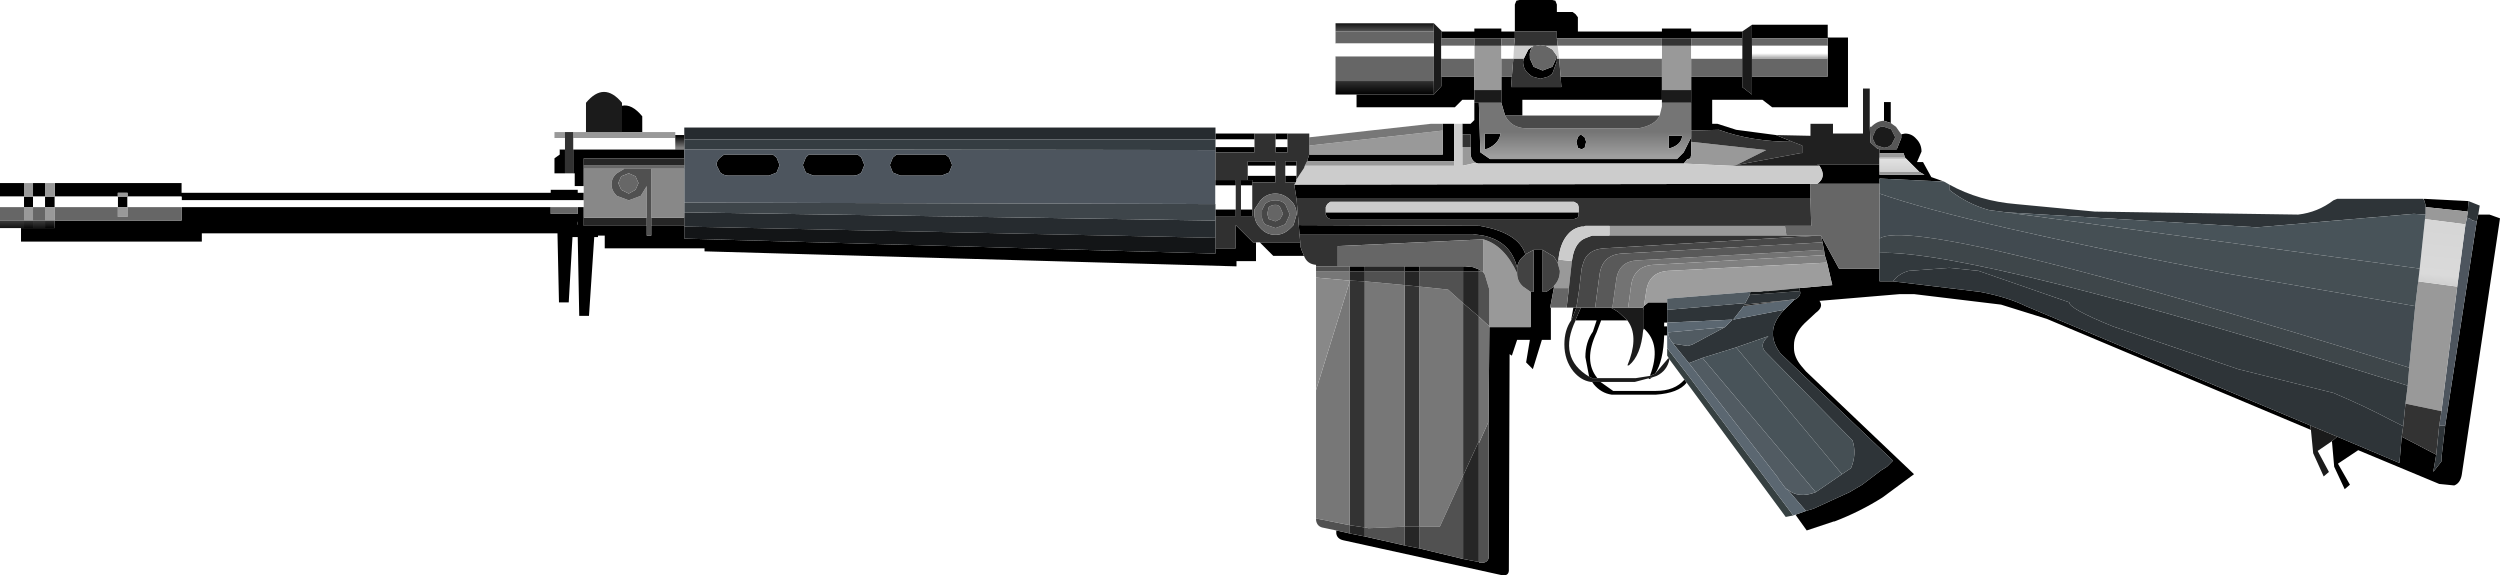
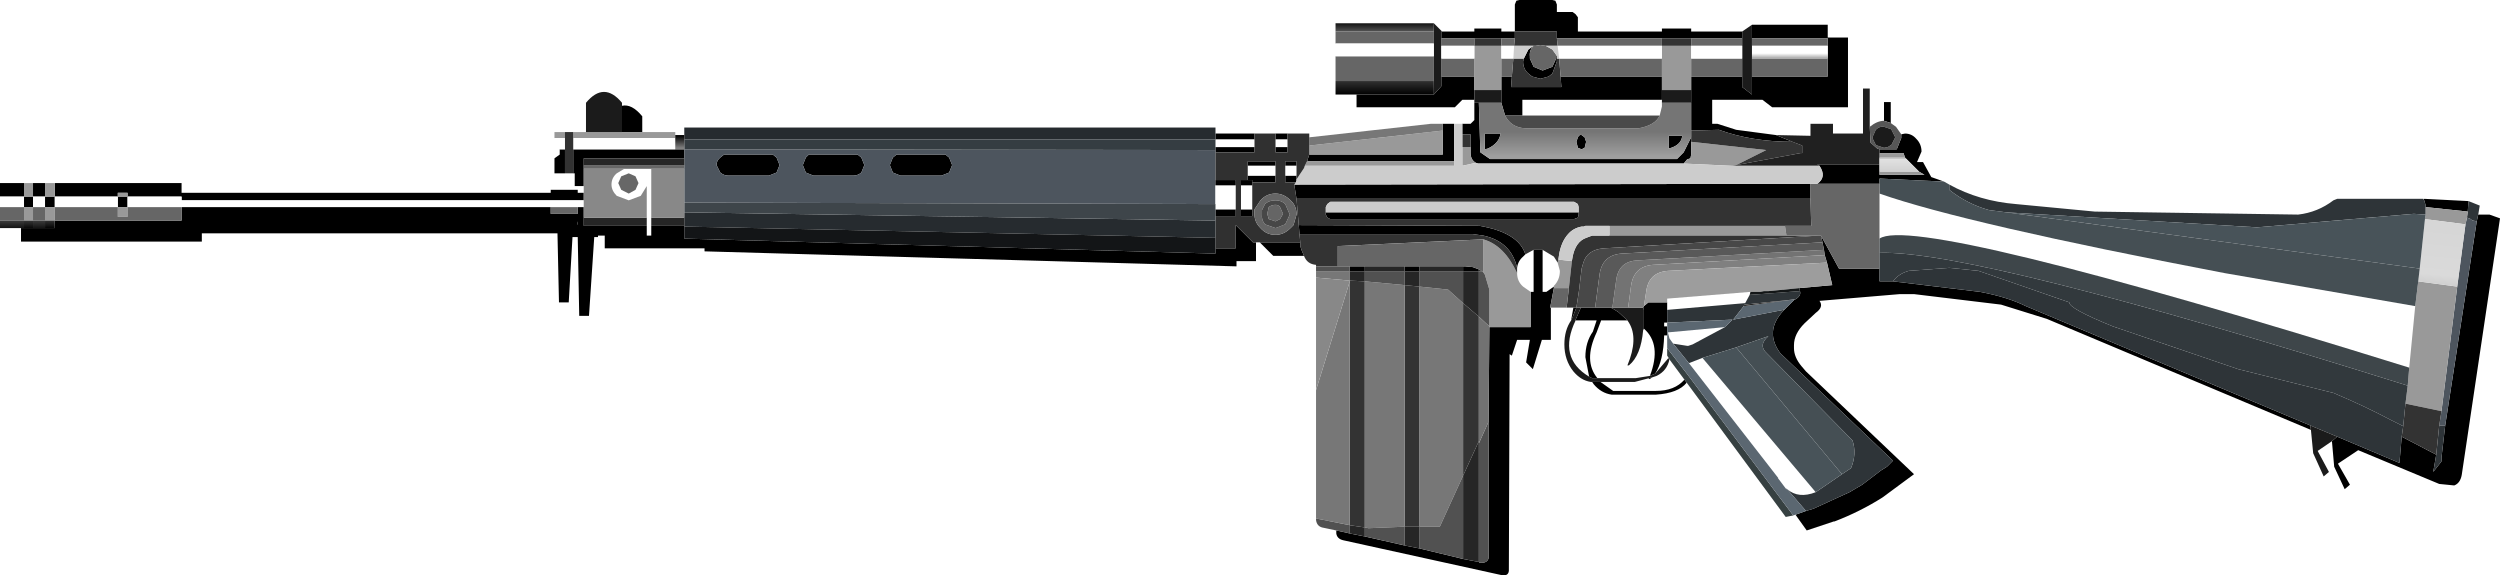
<svg xmlns="http://www.w3.org/2000/svg" xmlns:xlink="http://www.w3.org/1999/xlink" height="38.35px" width="166.6px">
  <g transform="matrix(1.0, 0.0, 0.0, 1.0, 17.5, -10.5)">
    <use height="38.35" transform="matrix(1.0, 0.0, 0.0, 1.0, -17.5, 10.5)" width="166.6" xlink:href="#shape0" />
  </g>
  <defs>
    <g id="shape0" transform="matrix(1.0, 0.0, 0.0, 1.0, 17.5, -10.5)">
      <path d="M145.5 39.5 L108.5 40.5 102.55 43.45 81.5 48.45 71.5 44.45 -15.5 23.4 71.5 13.45 103.5 12.45 146.5 23.5 145.5 39.5" fill="#0f1213" fill-opacity="0.0" fill-rule="evenodd" stroke="none" />
      <path d="M147.55 25.25 L147.65 24.8 148.4 24.8 149.1 25.05 146.55 42.15 Q146.45 42.7 146.05 42.85 L145.05 42.75 139.65 40.5 138.3 41.4 139.1 42.8 138.75 43.1 138.05 41.6 137.9 39.9 138.25 39.6 142.4 41.35 142.55 39.6 144.85 40.8 144.65 41.95 145.2 41.25 145.2 41.0 145.45 38.85 147.55 25.25 M147.0 23.9 L146.95 24.6 144.15 24.3 144.15 24.2 144.05 23.85 144.0 23.8 144.05 23.75 147.0 23.9 M104.3 13.55 L104.3 13.05 99.25 13.05 99.25 12.15 104.3 12.15 104.3 13.0 105.65 13.0 105.65 17.65 100.6 17.65 99.95 17.15 96.6 17.15 96.6 18.75 96.95 18.75 98.2 19.15 100.85 19.5 101.95 19.95 Q99.25 19.95 97.05 19.15 L95.2 19.2 95.2 17.35 95.2 16.5 95.2 15.6 98.6 15.6 98.6 16.3 99.25 16.8 99.25 15.6 104.3 15.6 104.3 14.4 104.3 13.55 M108.05 18.55 L108.05 17.3 108.5 17.3 108.5 18.7 108.05 18.55 M109.2 19.45 L109.45 19.4 Q109.9 19.4 110.2 19.75 110.55 20.1 110.55 20.6 L110.25 21.3 110.65 21.3 111.2 22.3 112.05 22.6 107.75 22.4 107.75 22.75 103.6 22.75 Q104.25 22.3 103.75 21.55 L103.6 21.45 107.75 21.45 107.75 21.95 107.75 22.15 110.75 22.15 110.4 21.95 109.45 21.0 109.35 20.7 107.75 20.7 107.75 20.45 108.9 20.45 109.2 19.7 109.2 19.45 M103.85 26.2 L105.05 28.4 107.75 28.4 107.75 29.25 108.65 29.25 114.45 29.95 Q116.3 30.3 117.5 30.9 L136.45 38.85 136.5 39.15 118.9 31.75 115.85 30.8 110.05 30.1 109.1 30.1 103.75 30.55 Q104.05 30.95 103.5 31.35 L102.75 32.05 Q102.05 32.75 102.05 33.5 L102.05 33.7 Q102.05 34.3 102.55 34.9 L102.85 35.25 110.05 42.1 107.95 43.65 Q106.45 44.6 104.75 45.25 L104.7 45.25 102.9 45.85 102.15 44.8 102.85 44.55 103.35 44.4 105.75 43.3 106.6 42.8 107.85 41.85 108.25 41.6 108.65 41.2 101.15 34.05 Q100.7 33.45 100.65 32.85 L100.65 32.6 Q100.7 31.9 101.35 31.2 L101.45 31.1 102.1 30.45 102.15 30.45 Q102.55 30.2 102.45 29.9 L102.4 29.7 104.6 29.5 104.25 28.0 104.1 27.5 104.05 27.15 103.95 26.65 103.85 26.2 M92.0 31.0 L92.05 30.9 92.35 30.65 93.6 30.65 93.6 31.15 93.6 32.0 93.4 32.0 93.4 32.25 93.6 32.25 93.6 32.85 93.4 32.85 Q93.35 34.55 92.8 35.4 L92.45 35.55 Q93.25 33.45 92.05 32.4 L92.05 31.15 92.0 31.0 M98.6 12.6 L98.6 13.05 95.2 13.05 93.25 13.05 86.25 13.05 86.25 12.6 83.45 12.6 83.45 10.8 83.55 10.55 83.75 10.5 85.95 10.5 86.15 10.55 86.25 10.8 86.25 11.3 87.3 11.3 87.5 11.45 87.65 11.65 87.65 12.6 93.25 12.6 93.25 12.4 95.2 12.4 95.2 12.6 98.6 12.6 M78.6 12.6 L80.75 12.6 80.75 12.4 82.55 12.4 82.55 12.6 83.45 12.6 83.45 13.05 82.55 13.05 80.75 13.05 78.55 13.05 78.55 12.6 78.6 12.6 M95.2 19.65 L95.2 19.95 95.2 20.8 95.15 21.05 95.0 21.1 94.95 21.1 94.7 21.4 81.0 21.4 80.85 21.35 Q80.5 21.15 80.5 20.7 L80.5 20.3 80.5 19.45 79.95 19.45 79.95 18.75 80.5 18.75 80.75 18.5 80.75 17.35 81.05 17.35 81.15 20.65 81.8 21.1 94.25 21.1 94.7 20.65 95.2 19.65 M94.6 19.6 Q94.5 20.2 93.7 20.4 L93.7 19.55 94.6 19.55 94.6 19.6 M103.15 22.75 L103.15 23.75 68.9 23.75 68.75 22.8 103.15 22.75 M93.25 15.6 L93.25 16.5 93.25 17.15 83.95 17.15 83.95 18.2 82.8 18.2 82.55 17.35 82.55 16.5 82.55 15.6 83.25 15.6 83.2 16.3 86.55 16.3 86.5 15.6 93.25 15.6 M84.7 13.55 Q84.4 13.85 84.45 14.25 L84.45 14.4 84.7 14.95 85.3 15.2 85.95 14.95 86.2 14.4 86.2 14.15 86.25 14.25 86.25 14.4 86.25 14.6 85.95 15.4 85.7 15.6 85.15 15.75 84.6 15.6 84.35 15.4 Q84.0 15.1 84.0 14.6 L84.05 14.4 84.35 13.8 84.7 13.55 M87.9 19.5 L88.1 19.65 88.2 19.95 88.1 20.35 87.9 20.45 87.65 20.35 87.55 19.95 87.65 19.65 Q87.75 19.45 87.9 19.5 M87.7 24.65 L87.7 24.8 87.65 25.0 87.4 25.1 71.15 25.1 70.95 25.0 70.85 24.8 70.85 24.65 87.7 24.65 M84.7 27.15 L85.3 27.15 85.3 29.95 85.55 29.95 86.05 29.6 86.05 29.7 85.8 31.0 85.85 31.0 85.85 33.15 85.25 33.15 84.65 35.1 84.2 34.65 84.45 33.15 83.6 33.15 83.25 34.2 83.1 34.1 83.05 48.55 Q83.0 48.95 82.45 48.8 L72.0 46.5 Q71.6 46.4 71.55 46.05 L71.55 45.85 72.45 46.05 73.45 46.25 76.1 46.85 77.1 47.05 80.0 47.75 81.05 47.95 81.1 48.0 Q81.6 48.05 81.7 47.7 L81.7 38.6 81.75 32.3 84.5 32.3 84.5 29.95 84.7 29.95 84.7 27.15 M84.15 27.45 L84.0 27.6 Q83.65 27.9 83.6 28.35 83.2 26.6 81.35 26.2 L80.65 26.1 69.1 26.1 69.05 25.5 81.1 25.55 Q83.7 26.0 84.15 27.45 M87.85 31.0 L88.8 31.0 89.8 31.0 89.95 31.05 90.35 31.3 90.95 31.85 89.2 31.85 88.9 32.65 Q88.0 34.55 88.95 35.7 L88.6 35.7 88.4 35.6 88.15 34.3 Q88.15 33.3 88.65 32.6 L88.9 31.85 87.5 31.85 87.5 31.8 87.85 31.0 M87.2 31.85 L87.35 31.0 87.55 31.0 87.25 31.75 87.2 31.85 M88.6 35.95 L89.15 35.95 90.0 36.55 92.85 36.55 Q94.1 36.55 94.75 35.8 L94.9 36.0 Q94.35 36.7 92.85 36.8 L89.9 36.8 Q89.2 36.7 88.7 36.1 L88.6 35.95 M92.4 35.7 L92.6 35.65 92.45 35.75 92.35 35.75 92.4 35.7 M78.55 15.6 L80.75 15.6 80.75 16.5 80.75 17.15 79.95 17.15 79.45 17.65 72.9 17.65 72.9 16.8 78.05 16.8 78.55 16.25 78.55 15.6 M69.75 20.8 L78.65 20.8 78.65 19.2 78.65 18.75 79.4 18.75 79.4 21.25 69.65 21.25 69.65 21.1 69.75 20.8 M81.45 19.4 L82.5 19.4 Q82.4 20.05 81.65 20.4 L81.45 20.45 81.45 19.4 M68.9 22.45 L68.9 22.55 68.85 22.65 68.15 22.65 68.15 22.2 68.9 22.2 68.9 22.45 M67.5 19.4 L68.3 19.4 68.3 19.8 67.5 19.8 67.5 19.4 M63.5 19.4 L66.1 19.4 66.1 19.8 63.5 19.8 63.5 19.4 M66.1 20.3 L66.1 20.65 63.5 20.65 63.5 20.5 63.5 20.3 66.1 20.3 M64.85 24.45 L64.85 24.9 63.5 24.9 63.5 24.45 64.85 24.45 M63.5 27.05 L64.85 27.05 64.85 25.5 66.0 26.65 66.2 26.65 66.2 27.9 64.9 27.9 64.9 28.25 29.45 27.25 29.45 27.05 22.8 27.05 22.8 26.2 22.35 26.2 22.35 26.3 22.1 26.3 21.75 31.55 21.1 31.55 21.0 26.3 20.65 26.3 20.4 30.65 19.75 30.65 19.65 26.05 -4.05 26.05 -4.05 26.6 -16.1 26.6 -16.1 25.7 -15.9 25.7 -15.3 25.7 -14.5 25.7 -13.85 25.7 -13.85 25.2 -5.4 25.2 -5.4 24.3 19.2 24.3 19.2 24.75 21.0 24.75 21.0 24.3 21.4 24.3 21.4 25.0 21.4 25.55 25.6 25.55 25.6 26.2 25.9 26.2 25.9 25.55 28.1 25.55 28.1 25.6 28.1 26.4 63.5 27.4 63.5 27.05 M66.45 26.65 L69.15 26.65 69.15 26.9 69.25 27.2 69.4 27.55 67.35 27.55 66.45 26.65 M65.65 22.5 L65.65 22.2 67.5 22.2 67.5 22.65 65.95 22.65 65.95 22.5 65.65 22.5 M65.65 21.55 L65.65 21.25 67.5 21.25 67.5 21.55 65.65 21.55 M65.95 24.45 L65.95 24.9 65.2 24.9 65.2 24.45 65.95 24.45 M67.5 20.3 L68.3 20.3 68.3 20.65 67.5 20.65 67.5 20.3 M68.15 21.55 L68.15 21.25 68.9 21.25 68.9 21.55 68.15 21.55 M72.45 28.25 L73.45 28.25 73.45 28.6 72.45 28.6 72.45 28.25 M76.1 28.25 L77.1 28.25 77.1 28.6 76.1 28.6 76.1 28.25 M80.0 28.25 L80.15 28.25 80.65 28.3 81.05 28.45 81.05 28.6 80.0 28.6 80.0 28.25 M101.5 43.05 L101.6 43.1 101.55 43.1 101.5 43.05 M45.25 22.2 L42.5 22.2 42.0 22.0 41.8 21.5 42.0 21.0 42.25 20.8 45.5 20.8 45.75 21.0 45.95 21.5 45.75 22.0 45.25 22.2 M36.2 21.0 L36.4 20.8 39.65 20.8 39.9 21.0 40.1 21.5 39.9 22.0 Q39.65 22.2 39.4 22.2 L36.7 22.2 36.2 22.0 36.0 21.5 36.2 21.0 M34.45 21.5 L34.25 22.0 33.75 22.2 31.0 22.2 Q30.75 22.2 30.5 22.0 L30.25 21.5 Q30.25 21.2 30.5 21.0 L30.75 20.8 34.0 20.8 34.25 21.0 34.45 21.5 M27.5 20.45 L28.1 20.45 28.1 21.05 21.4 21.05 21.4 21.5 21.4 21.75 21.4 22.9 20.8 22.9 20.8 22.05 20.7 22.05 20.7 20.45 27.5 20.45 M23.95 17.55 Q24.6 17.4 25.3 18.25 L25.3 19.3 23.95 19.3 23.95 17.55 M21.4 23.35 L21.4 23.85 -5.4 23.85 -5.4 23.6 -9.0 23.6 -9.0 23.35 -9.65 23.35 -9.65 23.6 -13.85 23.6 -13.85 22.7 -5.4 22.7 -5.4 23.35 19.2 23.35 19.2 23.15 21.0 23.15 21.0 23.35 21.4 23.35 M19.8 20.45 L20.15 20.45 20.15 22.05 19.45 22.05 19.45 21.05 19.8 20.8 19.8 20.45 M20.95 25.45 L21.0 25.45 21.0 25.25 20.95 25.45 M-15.3 22.7 L-14.5 22.7 -14.5 23.6 -13.85 23.6 -13.85 24.3 -14.5 24.3 -14.5 23.6 -15.3 23.6 -15.3 22.7 M-9.65 24.3 L-9.65 23.6 -9.0 23.6 -9.0 24.3 -9.65 24.3 M-17.5 23.6 L-17.5 22.7 -15.9 22.7 -15.9 23.6 -15.3 23.6 -15.3 24.3 -15.9 24.3 -15.9 23.6 -17.5 23.6" fill="#000000" fill-rule="evenodd" stroke="none" />
      <path d="M147.65 24.8 L147.55 25.25 147.3 25.2 147.2 25.15 147.15 25.1 146.9 25.0 146.95 24.6 147.0 23.9 147.75 24.2 147.65 24.8 M145.45 38.85 L145.2 41.0 145.2 41.25 144.65 41.95 144.85 40.8 145.05 38.85 145.45 38.85 M142.55 39.6 L142.4 41.35 138.25 39.6 136.45 38.85 117.5 30.9 Q116.3 30.3 114.45 29.95 L108.65 29.25 Q109.0 28.75 109.7 28.55 L112.4 28.35 114.35 28.55 120.4 30.65 Q120.35 31.05 123.3 32.25 L131.65 35.1 138.05 36.7 138.15 36.75 Q140.05 37.55 141.85 38.5 L142.65 38.9 142.55 39.6 M144.0 23.8 L144.05 23.85 144.15 24.2 144.15 24.3 144.15 24.8 143.35 24.75 132.9 25.65 116.2 24.65 115.05 24.5 Q113.6 24.1 112.4 23.15 L112.4 22.8 Q114.4 23.9 116.85 24.1 L122.1 24.6 135.65 24.8 Q136.95 24.65 138.0 23.85 L138.25 23.75 144.0 23.75 144.0 23.8 M102.45 29.9 Q102.55 30.2 102.15 30.45 L102.1 30.45 98.75 30.8 98.7 30.9 98.0 31.8 101.35 31.15 101.35 31.2 Q100.7 31.9 100.65 32.6 L100.65 32.85 Q100.7 33.45 101.15 34.05 L108.65 41.2 108.25 41.6 107.85 41.85 106.6 42.8 105.75 43.3 103.35 44.4 102.85 44.55 101.6 43.1 Q102.35 43.75 103.5 43.3 L105.25 42.1 105.85 41.7 Q106.25 40.75 105.95 39.85 L100.15 33.95 Q99.7 33.45 100.35 32.9 L98.2 33.65 95.95 34.35 95.05 34.7 94.0 33.4 94.95 33.55 95.0 33.55 95.3 33.45 97.45 32.3 97.95 31.8 93.6 32.0 93.6 31.15 98.8 30.7 99.1 30.15 102.45 29.9" fill="#2e3438" fill-rule="evenodd" stroke="none" />
      <path d="M147.55 25.25 L145.45 38.85 145.05 38.85 145.2 37.9 146.25 29.6 146.8 25.45 146.9 25.0 147.15 25.1 147.2 25.15 147.3 25.2 147.55 25.25 M63.5 20.65 L63.5 22.5 63.5 22.85 63.5 24.1 28.1 24.0 28.1 21.75 28.1 21.5 28.1 21.05 28.1 20.45 63.5 20.5 63.5 20.65 M34.45 21.5 L34.25 21.0 34.0 20.8 30.75 20.8 30.5 21.0 Q30.25 21.2 30.25 21.5 L30.5 22.0 Q30.75 22.2 31.0 22.2 L33.75 22.2 34.25 22.0 34.45 21.5 M36.2 21.0 L36.0 21.5 36.2 22.0 36.7 22.2 39.4 22.2 Q39.65 22.2 39.9 22.0 L40.1 21.5 39.9 21.0 39.65 20.8 36.4 20.8 36.2 21.0 M45.25 22.2 L45.75 22.0 45.95 21.5 45.75 21.0 45.5 20.8 42.25 20.8 42.0 21.0 41.8 21.5 42.0 22.0 42.5 22.2 45.25 22.2" fill="#4d555e" fill-rule="evenodd" stroke="none" />
      <path d="M146.95 24.6 L146.9 25.0 146.8 25.45 144.1 25.1 144.1 25.05 144.15 24.8 144.15 24.3 146.95 24.6 M146.25 29.6 L145.2 37.9 142.8 37.4 142.95 36.2 143.05 35.0 143.45 30.9 143.65 29.25 146.25 29.6 M95.2 15.6 L95.2 16.5 93.25 16.5 93.25 15.6 93.25 14.4 93.25 13.55 95.2 13.55 95.2 14.4 95.2 15.6 M107.75 21.0 L107.75 20.7 109.35 20.7 109.45 21.0 107.75 21.0 M110.4 21.95 L110.75 22.15 107.75 22.15 107.75 21.95 110.4 21.95 M95.2 19.95 L100.2 20.5 98.2 21.5 97.9 21.55 94.7 21.4 94.95 21.1 95.0 21.1 95.15 21.05 95.2 20.8 95.2 19.95 M80.5 20.3 L80.5 20.7 Q80.5 21.15 80.85 21.35 L79.95 21.55 79.95 20.3 80.5 20.3 M101.45 25.55 L101.55 26.2 89.75 26.2 89.75 25.55 101.45 25.55 M82.55 15.6 L82.55 16.5 80.75 16.5 80.75 15.6 80.75 14.4 80.75 13.55 82.55 13.55 82.55 14.4 82.55 15.6 M86.35 27.8 L87.25 27.9 87.05 29.7 86.05 29.7 86.05 29.6 86.05 29.55 Q86.45 29.15 86.45 28.55 L86.3 28.0 86.35 27.8 M84.5 29.95 L84.5 32.3 81.75 32.3 81.75 32.25 81.75 29.8 81.45 28.8 81.35 28.65 81.35 26.45 Q82.75 26.85 83.6 28.7 83.6 29.25 84.0 29.6 L84.5 29.95 M78.65 19.2 L78.65 20.8 69.75 20.8 69.75 20.2 78.65 19.2 M69.65 21.25 L79.4 21.25 79.4 21.55 69.45 21.55 69.6 21.25 69.65 21.25 M25.3 19.3 L27.5 19.3 27.5 19.5 27.5 19.7 20.7 19.7 20.7 19.3 21.55 19.3 23.95 19.3 25.3 19.3 M20.15 19.7 L19.45 19.7 19.45 19.3 20.15 19.3 20.15 19.7 M-14.5 22.7 L-13.85 22.7 -13.85 23.6 -14.5 23.6 -14.5 22.7 M-9.65 23.6 L-9.65 23.35 -9.0 23.35 -9.0 23.6 -9.65 23.6 M-15.9 22.7 L-15.3 22.7 -15.3 23.6 -15.9 23.6 -15.9 22.7 M-14.5 24.3 L-13.85 24.3 -13.85 25.2 -14.5 25.2 -14.5 24.3 M-9.65 24.3 L-9.0 24.3 -9.0 24.95 -9.65 24.95 -9.65 24.3 M-15.9 24.3 L-15.3 24.3 -15.3 25.2 -15.9 25.2 -15.9 24.3" fill="#999999" fill-rule="evenodd" stroke="none" />
      <path d="M146.8 25.45 L146.25 29.6 143.65 29.25 143.75 28.4 144.1 25.1 146.8 25.45" fill="url(#gradient0)" fill-rule="evenodd" stroke="none" />
      <path d="M144.85 40.8 L142.55 39.6 142.65 38.9 142.8 37.4 145.2 37.9 145.05 38.85 144.85 40.8 M95.2 19.2 L97.05 19.15 Q99.25 19.95 101.95 19.95 L102.6 20.2 102.6 20.7 102.5 20.7 98.2 21.5 100.2 20.5 95.2 19.95 95.2 19.65 95.2 19.2 M95.2 13.05 L95.2 13.55 93.25 13.55 93.25 13.05 95.2 13.05 M79.95 19.45 L80.5 19.45 80.5 20.3 79.95 20.3 79.95 19.45 M103.15 23.75 L103.2 25.55 101.45 25.55 89.75 25.55 88.15 25.55 88.05 25.6 87.9 25.6 Q87.35 25.7 87.0 26.1 86.55 26.6 86.4 27.45 L86.35 27.8 86.3 28.0 86.05 27.6 85.3 27.15 84.7 27.15 84.15 27.45 Q83.7 26.0 81.1 25.55 L69.05 25.5 68.9 23.75 103.15 23.75 M101.55 26.2 L103.7 26.2 89.35 27.05 Q88.25 27.15 88.0 28.05 L87.9 28.4 87.75 29.65 87.75 29.7 87.55 31.0 87.35 31.0 86.9 31.0 87.05 29.7 87.25 27.9 87.3 27.6 Q87.5 26.6 88.2 26.35 L88.6 26.2 89.75 26.2 101.55 26.2 M86.5 15.6 L86.55 16.3 83.2 16.3 83.25 15.6 83.35 14.4 84.05 14.4 84.0 14.6 Q84.0 15.1 84.35 15.4 L84.6 15.6 85.15 15.75 85.7 15.6 85.95 15.4 86.25 14.6 86.25 14.4 86.4 14.4 86.5 15.6 M83.45 12.6 L86.25 12.6 86.25 13.05 86.3 13.55 85.5 13.55 85.15 13.5 84.85 13.55 84.7 13.55 83.4 13.55 83.45 13.05 83.45 12.6 M70.85 24.65 L70.85 24.8 70.95 25.0 71.15 25.1 87.4 25.1 87.65 25.0 87.7 24.8 87.7 24.65 87.7 24.3 87.65 24.1 87.4 23.95 71.15 23.95 70.95 24.1 70.85 24.3 70.85 24.65 M69.1 26.1 L80.65 26.1 81.35 26.2 Q83.2 26.6 83.6 28.35 L83.6 28.7 Q82.75 26.85 81.35 26.45 L71.65 26.9 71.65 28.25 70.2 28.25 70.2 28.15 Q69.6 28.1 69.4 27.55 L69.25 27.2 69.15 26.9 69.15 26.65 69.1 26.1 M82.55 13.05 L82.55 13.55 80.75 13.55 80.75 13.05 82.55 13.05 M72.45 29.2 L73.45 29.25 73.45 45.65 72.45 45.5 72.45 29.25 72.45 29.2 M76.1 29.5 L77.1 29.6 77.1 45.6 76.1 45.6 76.1 29.5 M80.0 30.7 L81.05 31.6 81.05 39.9 80.0 42.2 80.0 30.7" fill="#333333" fill-rule="evenodd" stroke="none" />
      <path d="M116.2 24.65 L132.9 25.65 143.35 24.75 144.15 24.8 144.1 25.05 144.1 25.1 143.75 28.4 116.2 24.65 M105.25 42.1 L103.5 43.3 95.95 34.35 98.2 33.65 105.25 42.1" fill="#485359" fill-rule="evenodd" stroke="none" />
-       <path d="M143.45 30.9 L143.05 35.0 Q110.15 24.75 107.75 26.4 L107.75 23.4 Q113.45 25.4 130.75 28.7 L143.45 30.9" fill="#414a50" fill-rule="evenodd" stroke="none" />
      <path d="M116.2 24.65 L143.75 28.4 143.65 29.25 143.45 30.9 130.75 28.7 Q113.45 25.4 107.75 23.4 L107.75 22.75 107.75 22.4 112.05 22.6 112.4 22.8 112.4 23.15 Q113.6 24.1 115.05 24.5 L116.2 24.65 M98.2 33.65 L100.35 32.9 Q99.7 33.45 100.15 33.95 L105.95 39.85 Q106.25 40.75 105.85 41.7 L105.25 42.1 98.2 33.65" fill="#454f54" fill-rule="evenodd" stroke="none" />
      <path d="M101.95 19.95 L100.85 19.5 103.15 19.55 103.15 18.75 104.65 18.75 104.65 19.4 106.65 19.4 106.65 16.4 107.1 16.4 107.1 18.95 107.15 20.0 107.6 20.4 107.75 20.45 107.75 20.7 107.75 21.0 107.75 21.45 103.6 21.45 103.75 21.55 97.9 21.55 98.2 21.5 102.5 20.7 102.6 20.7 102.6 20.2 101.95 19.95" fill="#202020" fill-rule="evenodd" stroke="none" />
      <path d="M99.25 13.05 L104.3 13.05 104.3 13.55 99.25 13.55 99.25 13.05 M104.3 14.4 L104.3 15.6 99.25 15.6 99.25 14.4 104.3 14.4 M98.6 15.6 L95.2 15.6 95.2 14.4 98.6 14.4 98.6 15.6 M103.6 22.75 L107.75 22.75 107.75 23.4 107.75 26.4 107.75 27.35 107.75 28.4 105.05 28.4 103.85 26.2 103.7 26.2 101.55 26.2 101.45 25.55 103.2 25.55 103.15 23.75 103.15 22.75 103.6 22.75 M98.6 13.05 L98.6 13.55 95.2 13.55 95.2 13.05 98.6 13.05 M93.25 13.05 L93.25 13.55 86.3 13.55 86.25 13.05 93.25 13.05 M93.25 14.4 L93.25 15.6 86.5 15.6 86.4 14.4 93.25 14.4 M83.25 15.6 L82.55 15.6 82.55 14.4 83.35 14.4 83.25 15.6 M84.7 13.55 L84.85 13.55 85.15 13.5 85.5 13.55 85.95 13.8 86.2 14.15 86.2 14.4 85.95 14.95 85.3 15.2 84.7 14.95 84.45 14.4 84.45 14.25 Q84.4 13.85 84.7 13.55 M85.85 31.0 L85.8 31.0 86.05 29.7 87.05 29.7 86.9 31.0 85.85 31.0 M82.55 13.05 L83.45 13.05 83.4 13.55 82.55 13.55 82.55 13.05 M80.75 13.05 L80.75 13.55 78.55 13.55 78.55 13.05 80.75 13.05 M80.75 14.4 L80.75 15.6 78.55 15.6 78.55 14.4 80.75 14.4 M78.05 12.6 L78.05 13.4 71.5 13.4 71.5 12.6 78.05 12.6 M78.05 14.25 L78.05 15.9 71.5 15.9 71.5 14.25 78.05 14.25 M71.65 28.25 L71.65 26.9 81.35 26.45 81.35 28.65 81.3 28.6 81.05 28.45 80.65 28.3 80.15 28.25 80.0 28.25 77.1 28.25 76.1 28.25 73.45 28.25 72.45 28.25 71.65 28.25 M21.0 24.3 L21.0 24.75 19.2 24.75 19.2 24.3 21.0 24.3 M-5.4 24.3 L-5.4 25.2 -13.85 25.2 -13.85 24.3 -9.65 24.3 -9.65 24.95 -9.0 24.95 -9.0 24.3 -5.4 24.3 M28.1 21.5 L28.1 21.75 25.9 21.75 24.1 21.75 21.4 21.75 21.4 21.5 28.1 21.5 M-15.3 24.3 L-14.5 24.3 -14.5 25.2 -15.3 25.2 -15.3 24.3 M-15.9 24.3 L-15.9 25.2 -17.5 25.2 -17.5 24.3 -15.9 24.3" fill="#666666" fill-rule="evenodd" stroke="none" />
      <path d="M104.3 13.55 L104.3 14.4 99.25 14.4 99.25 13.55 104.3 13.55" fill="url(#gradient1)" fill-rule="evenodd" stroke="none" />
-       <path d="M107.1 18.95 L107.2 18.95 Q107.6 18.55 108.05 18.55 L108.5 18.7 108.85 18.95 109.2 19.45 109.2 19.7 108.9 20.45 107.75 20.45 107.6 20.4 107.15 20.0 107.1 18.95 M107.3 19.6 L107.3 19.75 107.5 20.15 107.6 20.2 108.05 20.35 108.3 20.3 108.55 20.15 108.8 19.65 108.55 19.15 108.5 19.1 108.05 18.95 Q107.75 18.9 107.5 19.15 L107.3 19.6" fill="#575757" fill-rule="evenodd" stroke="none" />
+       <path d="M107.1 18.95 Q107.6 18.55 108.05 18.55 L108.5 18.7 108.85 18.95 109.2 19.45 109.2 19.7 108.9 20.45 107.75 20.45 107.6 20.4 107.15 20.0 107.1 18.95 M107.3 19.6 L107.3 19.75 107.5 20.15 107.6 20.2 108.05 20.35 108.3 20.3 108.55 20.15 108.8 19.65 108.55 19.15 108.5 19.1 108.05 18.95 Q107.75 18.9 107.5 19.15 L107.3 19.6" fill="#575757" fill-rule="evenodd" stroke="none" />
      <path d="M138.25 39.6 L137.9 39.9 136.95 40.55 137.7 41.95 137.35 42.25 136.65 40.7 136.5 39.15 136.45 38.85 138.25 39.6 M99.25 15.6 L99.25 16.8 98.6 16.3 98.6 15.6 98.6 14.4 98.6 13.55 98.6 13.05 98.6 12.6 99.25 12.15 99.25 13.05 99.25 13.55 99.25 14.4 99.25 15.6 M95.2 16.5 L95.2 17.35 93.25 17.35 93.25 17.15 93.25 16.5 95.2 16.5 M107.3 19.6 L107.5 19.15 Q107.75 18.9 108.05 18.95 L108.5 19.1 108.55 19.15 108.8 19.65 108.55 20.15 108.3 20.3 108.05 20.35 107.6 20.2 107.5 20.15 107.3 19.75 107.3 19.6 M91.0 31.0 L92.0 31.0 92.05 31.15 92.05 32.4 92.0 32.5 Q91.85 34.2 91.05 34.85 L90.95 34.85 Q91.7 33.05 91.05 32.0 L90.95 31.85 90.35 31.3 89.95 31.05 89.8 31.0 89.95 31.0 91.0 31.0 M81.05 17.35 L80.75 17.35 80.75 17.15 80.75 16.5 82.55 16.5 82.55 17.35 81.05 17.35 M87.55 31.0 L87.85 31.0 87.5 31.8 87.5 31.85 Q86.3 34.35 88.4 35.6 L88.6 35.7 88.95 35.7 91.5 35.7 92.45 35.55 92.8 35.4 93.65 34.4 93.75 34.45 Q93.6 35.2 92.9 35.55 L92.6 35.65 92.4 35.7 91.45 35.95 89.15 35.95 88.6 35.95 88.5 35.95 Q87.85 35.85 87.35 35.25 86.75 34.5 86.75 33.45 86.75 32.5 87.2 31.85 L87.25 31.75 87.55 31.0 M78.55 13.05 L78.55 13.55 78.55 14.4 78.55 15.6 78.55 16.25 78.05 16.8 78.05 15.9 78.05 14.25 78.05 13.4 78.05 12.6 78.05 12.05 78.6 12.6 78.55 12.6 78.55 13.05 M23.95 19.3 L21.55 19.3 21.55 17.35 Q22.75 15.9 23.95 17.35 L23.95 17.55 23.95 19.3" fill="#1b1b1b" fill-rule="evenodd" stroke="none" />
      <path d="M107.75 21.0 L109.45 21.0 110.4 21.95 107.75 21.95 107.75 21.45 107.75 21.0" fill="url(#gradient2)" fill-rule="evenodd" stroke="none" />
      <path d="M142.95 36.2 L142.8 37.4 142.65 38.9 141.85 38.5 Q140.05 37.55 138.15 36.75 L138.05 36.7 131.65 35.1 123.3 32.25 Q120.35 31.05 120.4 30.65 L114.35 28.55 112.4 28.35 109.7 28.55 Q109.0 28.75 108.65 29.25 L107.75 29.25 107.75 28.4 107.75 27.35 Q114.15 27.15 142.95 36.2" fill="#32393d" fill-rule="evenodd" stroke="none" />
      <path d="M104.1 27.5 L92.65 28.15 Q91.4 28.25 91.2 29.5 L91.0 31.0 89.95 31.0 90.2 29.2 Q90.35 27.9 91.65 27.85 L104.05 27.15 104.1 27.5" fill="#737373" fill-rule="evenodd" stroke="none" />
      <path d="M104.1 27.5 L104.25 28.0 93.65 28.55 Q92.35 28.65 92.2 29.95 L92.05 30.9 92.0 31.0 91.0 31.0 91.2 29.5 Q91.4 28.25 92.65 28.15 L104.1 27.5" fill="#808080" fill-rule="evenodd" stroke="none" />
      <path d="M143.05 35.0 L142.95 36.2 Q114.15 27.15 107.75 27.35 L107.75 26.4 Q110.15 24.75 143.05 35.0" fill="#3e464a" fill-rule="evenodd" stroke="none" />
      <path d="M92.05 30.9 L92.2 29.95 Q92.35 28.65 93.65 28.55 L104.25 28.0 104.6 29.5 102.4 29.7 100.35 29.9 100.05 29.9 99.8 29.95 99.15 29.95 93.6 30.4 93.6 30.65 92.35 30.65 92.05 30.9" fill="#9d9d9d" fill-rule="evenodd" stroke="none" />
      <path d="M98.6 13.55 L98.6 14.4 95.2 14.4 95.2 13.55 98.6 13.55 M93.25 13.55 L93.25 14.4 86.4 14.4 86.3 13.55 93.25 13.55 M82.55 13.55 L83.4 13.55 83.35 14.4 82.55 14.4 82.55 13.55 M78.55 13.55 L80.75 13.55 80.75 14.4 78.55 14.4 78.55 13.55 M78.05 13.4 L78.05 14.25 71.5 14.25 71.5 13.4 78.05 13.4 M67.5 19.8 L68.3 19.8 68.3 20.3 67.5 20.3 67.5 19.8 M66.1 19.8 L66.1 20.3 63.5 20.3 63.5 19.8 66.1 19.8 M64.85 22.85 L64.85 24.45 63.5 24.45 63.5 24.1 63.5 22.85 64.85 22.85 M65.65 22.2 L65.65 21.55 67.5 21.55 67.5 22.2 65.65 22.2 M65.95 22.85 L65.95 24.45 65.2 24.45 65.2 22.85 65.95 22.85 M68.15 22.2 L68.15 21.55 68.9 21.55 68.9 22.2 68.15 22.2 M21.4 24.3 L21.0 24.3 19.2 24.3 -5.4 24.3 -9.0 24.3 -9.0 23.6 -5.4 23.6 -5.4 23.85 21.4 23.85 21.4 24.3 M27.5 19.7 L27.5 20.45 20.7 20.45 20.7 19.7 27.5 19.7 M19.45 19.7 L20.15 19.7 20.15 20.45 19.8 20.45 19.8 20.3 19.45 19.95 19.45 19.7 M-13.85 23.6 L-9.65 23.6 -9.65 24.3 -13.85 24.3 -13.85 23.6 M-15.3 23.6 L-14.5 23.6 -14.5 24.3 -15.3 24.3 -15.3 23.6 M-15.9 23.6 L-15.9 24.3 -17.5 24.3 -17.5 23.6 -15.9 23.6" fill="#ffffff" fill-rule="evenodd" stroke="none" />
      <path d="M95.2 17.35 L95.2 19.2 95.2 19.65 94.7 20.65 94.25 21.1 81.8 21.1 81.15 20.65 81.05 17.35 82.55 17.35 82.8 18.2 Q83.2 19.0 84.15 19.05 L91.7 19.05 Q92.8 18.85 93.1 18.2 L93.25 17.6 93.25 17.35 95.2 17.35 M94.6 19.6 L94.6 19.55 93.7 19.55 93.7 20.4 Q94.5 20.2 94.6 19.6 M87.9 19.5 Q87.75 19.45 87.65 19.65 L87.55 19.95 87.65 20.35 87.9 20.45 88.1 20.35 88.2 19.95 88.1 19.65 87.9 19.5 M81.45 19.4 L81.45 20.45 81.65 20.4 Q82.4 20.05 82.5 19.4 L81.45 19.4" fill="url(#gradient3)" fill-rule="evenodd" stroke="none" />
      <path d="M103.75 21.55 Q104.25 22.3 103.6 22.75 L103.15 22.75 68.75 22.8 68.85 22.65 68.9 22.55 68.9 22.45 69.4 21.7 69.45 21.55 79.4 21.55 79.4 21.25 79.4 18.75 79.95 18.75 79.95 19.45 79.95 20.3 79.95 21.55 80.85 21.35 81.0 21.4 94.7 21.4 97.9 21.55 103.75 21.55 M86.2 14.15 L85.95 13.8 85.5 13.55 86.3 13.55 86.4 14.4 86.25 14.4 86.25 14.25 86.2 14.15 M84.7 13.55 L84.35 13.8 84.05 14.4 83.35 14.4 83.4 13.55 84.7 13.55 M89.75 25.55 L89.75 26.2 88.6 26.2 88.2 26.35 Q87.5 26.6 87.3 27.6 L87.25 27.9 86.35 27.8 86.4 27.45 Q86.55 26.6 87.0 26.1 87.35 25.7 87.9 25.6 L88.05 25.6 88.15 25.55 89.75 25.55 M87.7 24.65 L70.85 24.65 70.85 24.3 70.95 24.1 71.15 23.95 87.4 23.95 87.65 24.1 87.7 24.3 87.7 24.65" fill="#cccccc" fill-rule="evenodd" stroke="none" />
      <path d="M82.8 18.2 L83.95 18.2 93.1 18.2 Q92.8 18.85 91.7 19.05 L84.15 19.05 Q83.2 19.0 82.8 18.2" fill="#4a4a4a" fill-rule="evenodd" stroke="none" />
      <path d="M103.7 26.2 L103.85 26.2 103.95 26.65 90.55 27.4 Q89.3 27.5 89.1 28.75 L88.8 31.0 87.85 31.0 87.55 31.0 87.75 29.7 87.75 29.65 87.9 28.4 88.0 28.05 Q88.25 27.15 89.35 27.05 L103.7 26.2" fill="#484848" fill-rule="evenodd" stroke="none" />
      <path d="M104.05 27.15 L91.65 27.85 Q90.35 27.9 90.2 29.2 L89.95 31.0 89.8 31.0 88.8 31.0 89.1 28.75 Q89.3 27.5 90.55 27.4 L103.95 26.65 104.05 27.15" fill="#595959" fill-rule="evenodd" stroke="none" />
-       <path d="M85.3 27.15 L86.05 27.6 86.3 28.0 86.45 28.55 Q86.45 29.15 86.05 29.55 L86.05 29.6 85.55 29.95 85.3 29.95 85.3 27.15 M84.15 27.45 L84.7 27.15 84.7 29.95 84.5 29.95 84.0 29.6 Q83.6 29.25 83.6 28.7 L83.6 28.35 Q83.65 27.9 84.0 27.6 L84.15 27.45" fill="#424242" fill-rule="evenodd" stroke="none" />
-       <path d="M103.5 43.3 Q102.35 43.75 101.6 43.1 L101.5 43.05 101.05 42.45 101.0 42.4 101.0 42.35 95.05 34.7 95.95 34.35 103.5 43.3 M97.45 32.3 L95.3 33.45 95.0 33.55 94.95 33.55 94.0 33.4 93.75 33.05 93.65 32.65 97.45 32.3 M93.6 31.15 L93.6 30.65 93.6 30.4 99.15 29.95 99.1 30.15 98.8 30.7 93.6 31.15" fill="#515b62" fill-rule="evenodd" stroke="none" />
      <path d="M101.45 31.1 L101.35 31.2 101.35 31.15 101.45 31.1 M93.6 33.7 L94.95 35.45 102.0 44.85 101.5 44.95 94.9 36.0 94.75 35.8 93.75 34.45 93.7 34.35 93.6 34.2 93.6 33.7" fill="#364041" fill-rule="evenodd" stroke="none" />
      <path d="M93.75 34.45 L93.65 34.4 93.7 34.35 93.75 34.45" fill="#404040" fill-rule="evenodd" stroke="none" />
      <path d="M102.1 30.45 L101.45 31.1 101.35 31.15 98.0 31.8 98.7 30.9 102.1 30.45 M102.85 44.55 L102.15 44.8 102.0 44.85 94.95 35.45 93.6 33.7 93.6 32.85 93.6 32.25 93.6 32.0 97.95 31.8 97.45 32.3 93.65 32.65 93.75 33.05 94.0 33.4 95.05 34.7 101.0 42.35 101.0 42.4 101.05 42.45 101.5 43.05 101.55 43.1 101.6 43.1 102.85 44.55" fill="#5b6771" fill-rule="evenodd" stroke="none" />
      <path d="M98.7 30.9 L98.75 30.8 102.1 30.45 98.7 30.9" fill="url(#gradient4)" fill-rule="evenodd" stroke="none" />
      <path d="M102.4 29.7 L102.45 29.9 99.1 30.15 99.15 29.95 99.8 29.95 100.05 29.9 100.35 29.9 102.4 29.7" fill="#131617" fill-rule="evenodd" stroke="none" />
      <path d="M78.05 12.05 L78.05 12.6 71.5 12.6 71.5 12.05 78.05 12.05 M78.05 15.9 L78.05 16.8 72.9 16.8 71.5 16.8 71.5 15.9 78.05 15.9" fill="url(#gradient5)" fill-rule="evenodd" stroke="none" />
      <path d="M78.65 19.2 L69.75 20.2 69.75 19.65 77.85 18.75 78.65 18.75 78.65 19.2 M70.2 29.0 L70.2 28.6 72.45 28.6 72.45 29.2 70.2 29.0 M72.45 29.25 L72.45 45.5 70.2 45.05 70.2 36.5 72.45 29.25 M73.45 45.65 L73.45 29.25 76.1 29.5 76.1 45.6 73.7 45.7 73.45 45.65 M77.1 29.6 L79.0 29.8 80.0 30.7 80.0 42.2 78.45 45.6 77.1 45.6 77.1 29.6" fill="#777777" fill-rule="evenodd" stroke="none" />
      <path d="M69.05 25.5 L69.1 26.1 69.15 26.65 66.45 26.65 66.2 26.65 66.0 26.65 64.85 25.5 64.85 27.05 63.5 27.05 63.5 26.35 63.5 25.2 63.5 24.9 64.85 24.9 64.85 24.45 64.85 22.85 64.85 22.5 63.5 22.5 63.5 20.65 66.1 20.65 66.1 20.3 66.1 19.8 66.1 19.4 67.5 19.4 67.5 19.8 67.5 20.3 67.5 20.65 68.3 20.65 68.3 20.3 68.3 19.8 68.3 19.4 69.75 19.4 69.75 19.65 69.75 20.2 69.75 20.8 69.65 21.1 69.65 21.25 69.6 21.25 69.45 21.55 69.4 21.7 68.9 22.45 68.9 22.2 68.9 21.55 68.9 21.25 68.15 21.25 68.15 21.55 68.15 22.2 68.15 22.65 68.85 22.65 68.75 22.8 68.9 23.75 69.05 25.5 M65.65 22.5 L65.2 22.5 65.2 22.85 65.2 24.45 65.2 24.9 65.95 24.9 65.95 24.45 65.95 22.85 65.95 22.65 67.5 22.65 67.5 22.2 67.5 21.55 67.5 21.25 65.65 21.25 65.65 21.55 65.65 22.2 65.65 22.5 M68.7 25.5 L68.9 24.8 Q68.9 24.2 68.5 23.85 68.05 23.4 67.5 23.4 66.9 23.4 66.5 23.85 L66.1 24.45 66.1 24.8 Q66.1 25.3 66.5 25.7 66.9 26.15 67.5 26.15 68.05 26.15 68.5 25.7 L68.7 25.5" fill="#303030" fill-rule="evenodd" stroke="none" />
      <path d="M28.1 19.5 L28.1 19.0 63.5 19.0 63.5 19.4 63.5 19.8 28.1 19.8 28.1 19.5 M63.5 25.2 L63.5 26.35 28.1 25.6 28.1 25.55 28.1 25.0 28.1 24.65 63.5 25.2" fill="#262b2f" fill-rule="evenodd" stroke="none" />
      <path d="M63.5 20.3 L63.5 20.5 28.1 20.45 28.1 19.8 63.5 19.8 63.5 20.3" fill="#353d42" fill-rule="evenodd" stroke="none" />
      <path d="M63.5 22.5 L64.85 22.5 64.85 22.85 63.5 22.85 63.5 22.5" fill="url(#gradient6)" fill-rule="evenodd" stroke="none" />
      <path d="M65.2 22.85 L65.2 22.5 65.65 22.5 65.95 22.5 65.95 22.65 65.95 22.85 65.2 22.85" fill="url(#gradient7)" fill-rule="evenodd" stroke="none" />
      <path d="M68.7 25.5 L68.5 25.7 Q68.05 26.15 67.5 26.15 66.9 26.15 66.5 25.7 66.1 25.3 66.1 24.8 L66.1 24.45 66.5 23.85 Q66.9 23.4 67.5 23.4 68.05 23.4 68.5 23.85 68.9 24.2 68.9 24.8 L68.7 25.5 M68.15 24.1 Q67.9 23.85 67.5 23.85 67.05 23.85 66.8 24.1 L66.6 24.5 66.6 24.8 Q66.55 25.15 66.8 25.45 L67.5 25.7 68.15 25.45 68.45 24.8 68.15 24.1 M67.8 24.3 L68.0 24.75 67.8 25.1 67.5 25.25 67.05 25.1 66.95 24.75 67.05 24.3 Q67.25 24.15 67.5 24.15 67.7 24.15 67.8 24.3" fill="#656565" fill-rule="evenodd" stroke="none" />
      <path d="M81.7 38.6 L81.7 47.7 Q81.6 48.05 81.1 48.0 L81.05 47.95 81.05 40.05 81.7 38.6 M80.0 47.75 L77.1 47.05 77.1 45.6 78.45 45.6 80.0 42.2 80.0 47.75 M76.1 46.85 L73.45 46.25 73.45 45.65 73.7 45.7 76.1 45.6 76.1 46.85 M72.45 46.05 L71.55 45.85 70.6 45.65 Q70.25 45.55 70.2 45.15 L70.2 45.05 72.45 45.5 72.45 46.05 M70.2 28.25 L71.65 28.25 72.45 28.25 72.45 28.6 70.2 28.6 70.2 28.25 M81.3 28.6 L81.35 28.65 81.45 28.8 81.75 29.8 81.75 32.25 81.05 31.6 81.05 28.6 81.3 28.6 M73.45 29.25 L73.45 28.6 76.1 28.6 76.1 29.5 73.45 29.25 M77.1 29.6 L77.1 28.6 80.0 28.6 80.0 30.7 79.0 29.8 77.1 29.6" fill="#515151" fill-rule="evenodd" stroke="none" />
      <path d="M81.05 47.95 L80.0 47.75 80.0 42.2 81.05 39.9 81.05 40.05 81.05 47.95 M77.1 47.05 L76.1 46.85 76.1 45.6 77.1 45.6 77.1 47.05 M73.45 46.25 L72.45 46.05 72.45 45.5 73.45 45.65 73.45 46.25 M73.45 28.25 L76.1 28.25 76.1 28.6 73.45 28.6 73.45 29.25 72.45 29.2 72.45 28.6 73.45 28.6 73.45 28.25 M77.1 28.25 L80.0 28.25 80.0 28.6 81.05 28.6 81.05 31.6 80.0 30.7 80.0 28.6 77.1 28.6 77.1 29.6 76.1 29.5 76.1 28.6 77.1 28.6 77.1 28.25 M28.1 25.55 L25.9 25.55 25.9 25.0 28.1 25.0 28.1 25.55 M25.6 25.55 L21.4 25.55 21.4 25.0 25.6 25.0 25.6 25.55 M28.1 21.05 L28.1 21.5 21.4 21.5 21.4 21.05 28.1 21.05" fill="#262626" fill-rule="evenodd" stroke="none" />
      <path d="M68.15 24.1 L68.45 24.8 68.15 25.45 67.5 25.7 66.8 25.45 Q66.55 25.15 66.6 24.8 L66.6 24.5 66.8 24.1 Q67.05 23.85 67.5 23.85 67.9 23.85 68.15 24.1 M67.8 24.3 Q67.7 24.15 67.5 24.15 67.25 24.15 67.05 24.3 L66.95 24.75 67.05 25.1 67.5 25.25 67.8 25.1 68.0 24.75 67.8 24.3" fill="#474747" fill-rule="evenodd" stroke="none" />
      <path d="M63.5 24.9 L63.5 25.2 28.1 24.65 28.1 24.0 63.5 24.1 63.5 24.45 63.5 24.9" fill="#3e454a" fill-rule="evenodd" stroke="none" />
      <path d="M63.5 26.35 L63.5 27.05 63.5 27.4 28.1 26.4 28.1 25.6 63.5 26.35" fill="#131517" fill-rule="evenodd" stroke="none" />
      <path d="M28.1 24.0 L28.1 24.65 28.1 25.0 25.9 25.0 25.9 21.75 28.1 21.75 28.1 24.0 M21.4 25.0 L21.4 24.3 21.4 23.85 21.4 23.35 21.4 22.9 21.4 21.75 24.1 21.75 23.6 22.05 Q23.25 22.35 23.25 22.8 23.25 23.2 23.6 23.55 L24.4 23.85 25.2 23.55 25.6 22.9 25.6 25.0 21.4 25.0 M72.45 29.2 L72.45 29.25 70.2 36.5 70.2 29.0 72.45 29.2" fill="#888888" fill-rule="evenodd" stroke="none" />
      <path d="M81.05 28.45 L81.3 28.6 81.05 28.6 81.05 28.45" fill="#373737" fill-rule="evenodd" stroke="none" />
      <path d="M81.75 32.3 L81.7 38.6 81.05 40.05 81.05 39.9 81.05 31.6 81.75 32.25 81.75 32.3" fill="#727272" fill-rule="evenodd" stroke="none" />
      <path d="M28.1 19.8 L28.1 20.45 27.5 20.45 27.5 19.7 27.5 19.5 28.1 19.5 28.1 19.8" fill="url(#gradient8)" fill-rule="evenodd" stroke="none" />
-       <path d="M25.9 25.55 L25.9 26.2 25.6 26.2 25.6 25.55 25.6 25.0 25.6 22.9 25.2 23.55 24.4 23.85 23.6 23.55 Q23.25 23.2 23.25 22.8 23.25 22.35 23.6 22.05 L24.1 21.75 25.9 21.75 25.9 25.0 25.9 25.55 M24.4 22.05 L23.9 22.25 23.7 22.7 23.9 23.15 24.4 23.4 24.85 23.15 25.05 22.7 24.85 22.25 24.4 22.05" fill="#505050" fill-rule="evenodd" stroke="none" />
      <path d="M24.4 22.05 L24.85 22.25 25.05 22.7 24.85 23.15 24.4 23.4 23.9 23.15 23.7 22.7 23.9 22.25 24.4 22.05" fill="#676767" fill-rule="evenodd" stroke="none" />
      <path d="M20.7 19.3 L20.7 19.7 20.7 20.45 20.7 22.05 20.15 22.05 20.15 20.45 20.15 19.7 20.15 19.3 20.7 19.3" fill="#323232" fill-rule="evenodd" stroke="none" />
      <path d="M20.95 25.45 L21.0 25.25 21.0 25.45 20.95 25.45" fill="url(#gradient9)" fill-rule="evenodd" stroke="none" />
      <path d="M-13.85 25.2 L-13.85 25.7 -14.5 25.7 -14.5 25.2 -13.85 25.2" fill="url(#gradient10)" fill-rule="evenodd" stroke="none" />
      <path d="M-14.5 25.7 L-15.3 25.7 -15.3 25.2 -14.5 25.2 -14.5 25.7 M-15.9 25.7 L-16.1 25.7 -17.5 25.7 -17.5 25.2 -15.9 25.2 -15.9 25.7" fill="url(#gradient11)" fill-rule="evenodd" stroke="none" />
      <path d="M-15.3 25.7 L-15.9 25.7 -15.9 25.2 -15.3 25.2 -15.3 25.7" fill="url(#gradient12)" fill-rule="evenodd" stroke="none" />
    </g>
    <linearGradient gradientTransform="matrix(-9.0E-4, 0.011, -0.002, -2.0E-4, 144.7, 32.75)" gradientUnits="userSpaceOnUse" id="gradient0" spreadMethod="pad" x1="-819.2" x2="819.2">
      <stop offset="0.0" stop-color="#000000" />
      <stop offset="0.063" stop-color="#d5d5d5" />
      <stop offset="0.282" stop-color="#dadada" />
      <stop offset="1.0" stop-color="#000000" />
    </linearGradient>
    <linearGradient gradientTransform="matrix(0.0, -0.003, 0.003, 0.0, 101.7, 14.5)" gradientUnits="userSpaceOnUse" id="gradient1" spreadMethod="pad" x1="-819.2" x2="819.2">
      <stop offset="0.0" stop-color="#000000" />
      <stop offset="0.498" stop-color="#858585" />
      <stop offset="0.592" stop-color="#ffffff" />
      <stop offset="0.69" stop-color="#ffffff" />
      <stop offset="0.78" stop-color="#808080" />
      <stop offset="1.0" stop-color="#000000" />
    </linearGradient>
    <linearGradient gradientTransform="matrix(0.0, -0.001, 0.003, 0.0, 109.9, 21.45)" gradientUnits="userSpaceOnUse" id="gradient2" spreadMethod="pad" x1="-819.2" x2="819.2">
      <stop offset="0.0" stop-color="#000000" />
      <stop offset="0.216" stop-color="#d1d1d1" />
      <stop offset="0.702" stop-color="#e1e1e1" />
      <stop offset="1.0" stop-color="#000000" />
    </linearGradient>
    <linearGradient gradientTransform="matrix(0.0, -0.001, 0.009, 0.0, 88.15, 20.1)" gradientUnits="userSpaceOnUse" id="gradient3" spreadMethod="pad" x1="-819.2" x2="819.2">
      <stop offset="0.0" stop-color="#9f9f9f" />
      <stop offset="1.0" stop-color="#757575" />
    </linearGradient>
    <linearGradient gradientTransform="matrix(0.0, 5.0E-4, -0.002, 2.0E-4, 100.55, 30.25)" gradientUnits="userSpaceOnUse" id="gradient4" spreadMethod="pad" x1="-819.2" x2="819.2">
      <stop offset="0.0" stop-color="#3d3d3d" />
      <stop offset="0.282" stop-color="#8f8f8f" />
      <stop offset="0.537" stop-color="#8f8f8f" />
      <stop offset="0.792" stop-color="#6b6b6b" />
      <stop offset="1.0" stop-color="#252525" />
    </linearGradient>
    <linearGradient gradientTransform="matrix(0.0, -0.003, 0.004, 0.0, 74.8, 14.35)" gradientUnits="userSpaceOnUse" id="gradient5" spreadMethod="pad" x1="-819.2" x2="819.2">
      <stop offset="0.0" stop-color="#000000" />
      <stop offset="0.498" stop-color="#858585" />
      <stop offset="0.592" stop-color="#ffffff" />
      <stop offset="0.69" stop-color="#ffffff" />
      <stop offset="0.78" stop-color="#808080" />
      <stop offset="1.0" stop-color="#000000" />
    </linearGradient>
    <linearGradient gradientTransform="matrix(0.0, -0.001, 8.0E-4, 0.0, 64.15, 23.7)" gradientUnits="userSpaceOnUse" id="gradient6" spreadMethod="pad" x1="-819.2" x2="819.2">
      <stop offset="0.0" stop-color="#000000" />
      <stop offset="0.078" stop-color="#5c5c5c" />
      <stop offset="0.345" stop-color="#cccccc" />
      <stop offset="0.475" stop-color="#ffffff" />
      <stop offset="0.58" stop-color="#bcbcbc" />
      <stop offset="0.847" stop-color="#474747" />
      <stop offset="1.0" stop-color="#000000" />
    </linearGradient>
    <linearGradient gradientTransform="matrix(0.0, -0.001, 5.0E-4, 0.0, 65.6, 23.7)" gradientUnits="userSpaceOnUse" id="gradient7" spreadMethod="pad" x1="-819.2" x2="819.2">
      <stop offset="0.0" stop-color="#000000" />
      <stop offset="0.078" stop-color="#5c5c5c" />
      <stop offset="0.345" stop-color="#cccccc" />
      <stop offset="0.475" stop-color="#ffffff" />
      <stop offset="0.58" stop-color="#bcbcbc" />
      <stop offset="0.847" stop-color="#474747" />
      <stop offset="1.0" stop-color="#000000" />
    </linearGradient>
    <linearGradient gradientTransform="matrix(0.0, -5.0E-4, 4.0E-4, 0.0, 27.8, 19.95)" gradientUnits="userSpaceOnUse" id="gradient8" spreadMethod="pad" x1="-819.2" x2="819.2">
      <stop offset="0.0" stop-color="#808080" />
      <stop offset="1.0" stop-color="#000000" />
    </linearGradient>
    <linearGradient gradientTransform="matrix(0.0, -0.001, 0.001, 0.0, 20.1, 24.3)" gradientUnits="userSpaceOnUse" id="gradient9" spreadMethod="pad" x1="-819.2" x2="819.2">
      <stop offset="0.0" stop-color="#000000" />
      <stop offset="0.498" stop-color="#9f9f9f" />
      <stop offset="0.592" stop-color="#ffffff" />
      <stop offset="0.69" stop-color="#ffffff" />
      <stop offset="0.78" stop-color="#808080" />
      <stop offset="1.0" stop-color="#000000" />
    </linearGradient>
    <linearGradient gradientTransform="matrix(0.0, -0.002, 4.0E-4, 0.0, -14.15, 24.1)" gradientUnits="userSpaceOnUse" id="gradient10" spreadMethod="pad" x1="-819.2" x2="819.2">
      <stop offset="0.0" stop-color="#000000" />
      <stop offset="0.435" stop-color="#858585" />
      <stop offset="0.561" stop-color="#9a9a9a" />
      <stop offset="0.718" stop-color="#9a9a9a" />
      <stop offset="0.812" stop-color="#5a5a5a" />
      <stop offset="1.0" stop-color="#000000" />
    </linearGradient>
    <linearGradient gradientTransform="matrix(0.0, -0.002, 0.005, 0.0, -9.6, 24.3)" gradientUnits="userSpaceOnUse" id="gradient11" spreadMethod="pad" x1="-819.2" x2="819.2">
      <stop offset="0.0" stop-color="#000000" />
      <stop offset="0.498" stop-color="#858585" />
      <stop offset="0.592" stop-color="#ffffff" />
      <stop offset="0.69" stop-color="#ffffff" />
      <stop offset="0.78" stop-color="#808080" />
      <stop offset="1.0" stop-color="#000000" />
    </linearGradient>
    <linearGradient gradientTransform="matrix(0.0, -0.002, 4.0E-4, 0.0, -15.65, 24.15)" gradientUnits="userSpaceOnUse" id="gradient12" spreadMethod="pad" x1="-819.2" x2="819.2">
      <stop offset="0.0" stop-color="#000000" />
      <stop offset="0.435" stop-color="#858585" />
      <stop offset="0.561" stop-color="#9a9a9a" />
      <stop offset="0.718" stop-color="#9a9a9a" />
      <stop offset="0.812" stop-color="#5a5a5a" />
      <stop offset="1.0" stop-color="#000000" />
    </linearGradient>
  </defs>
</svg>